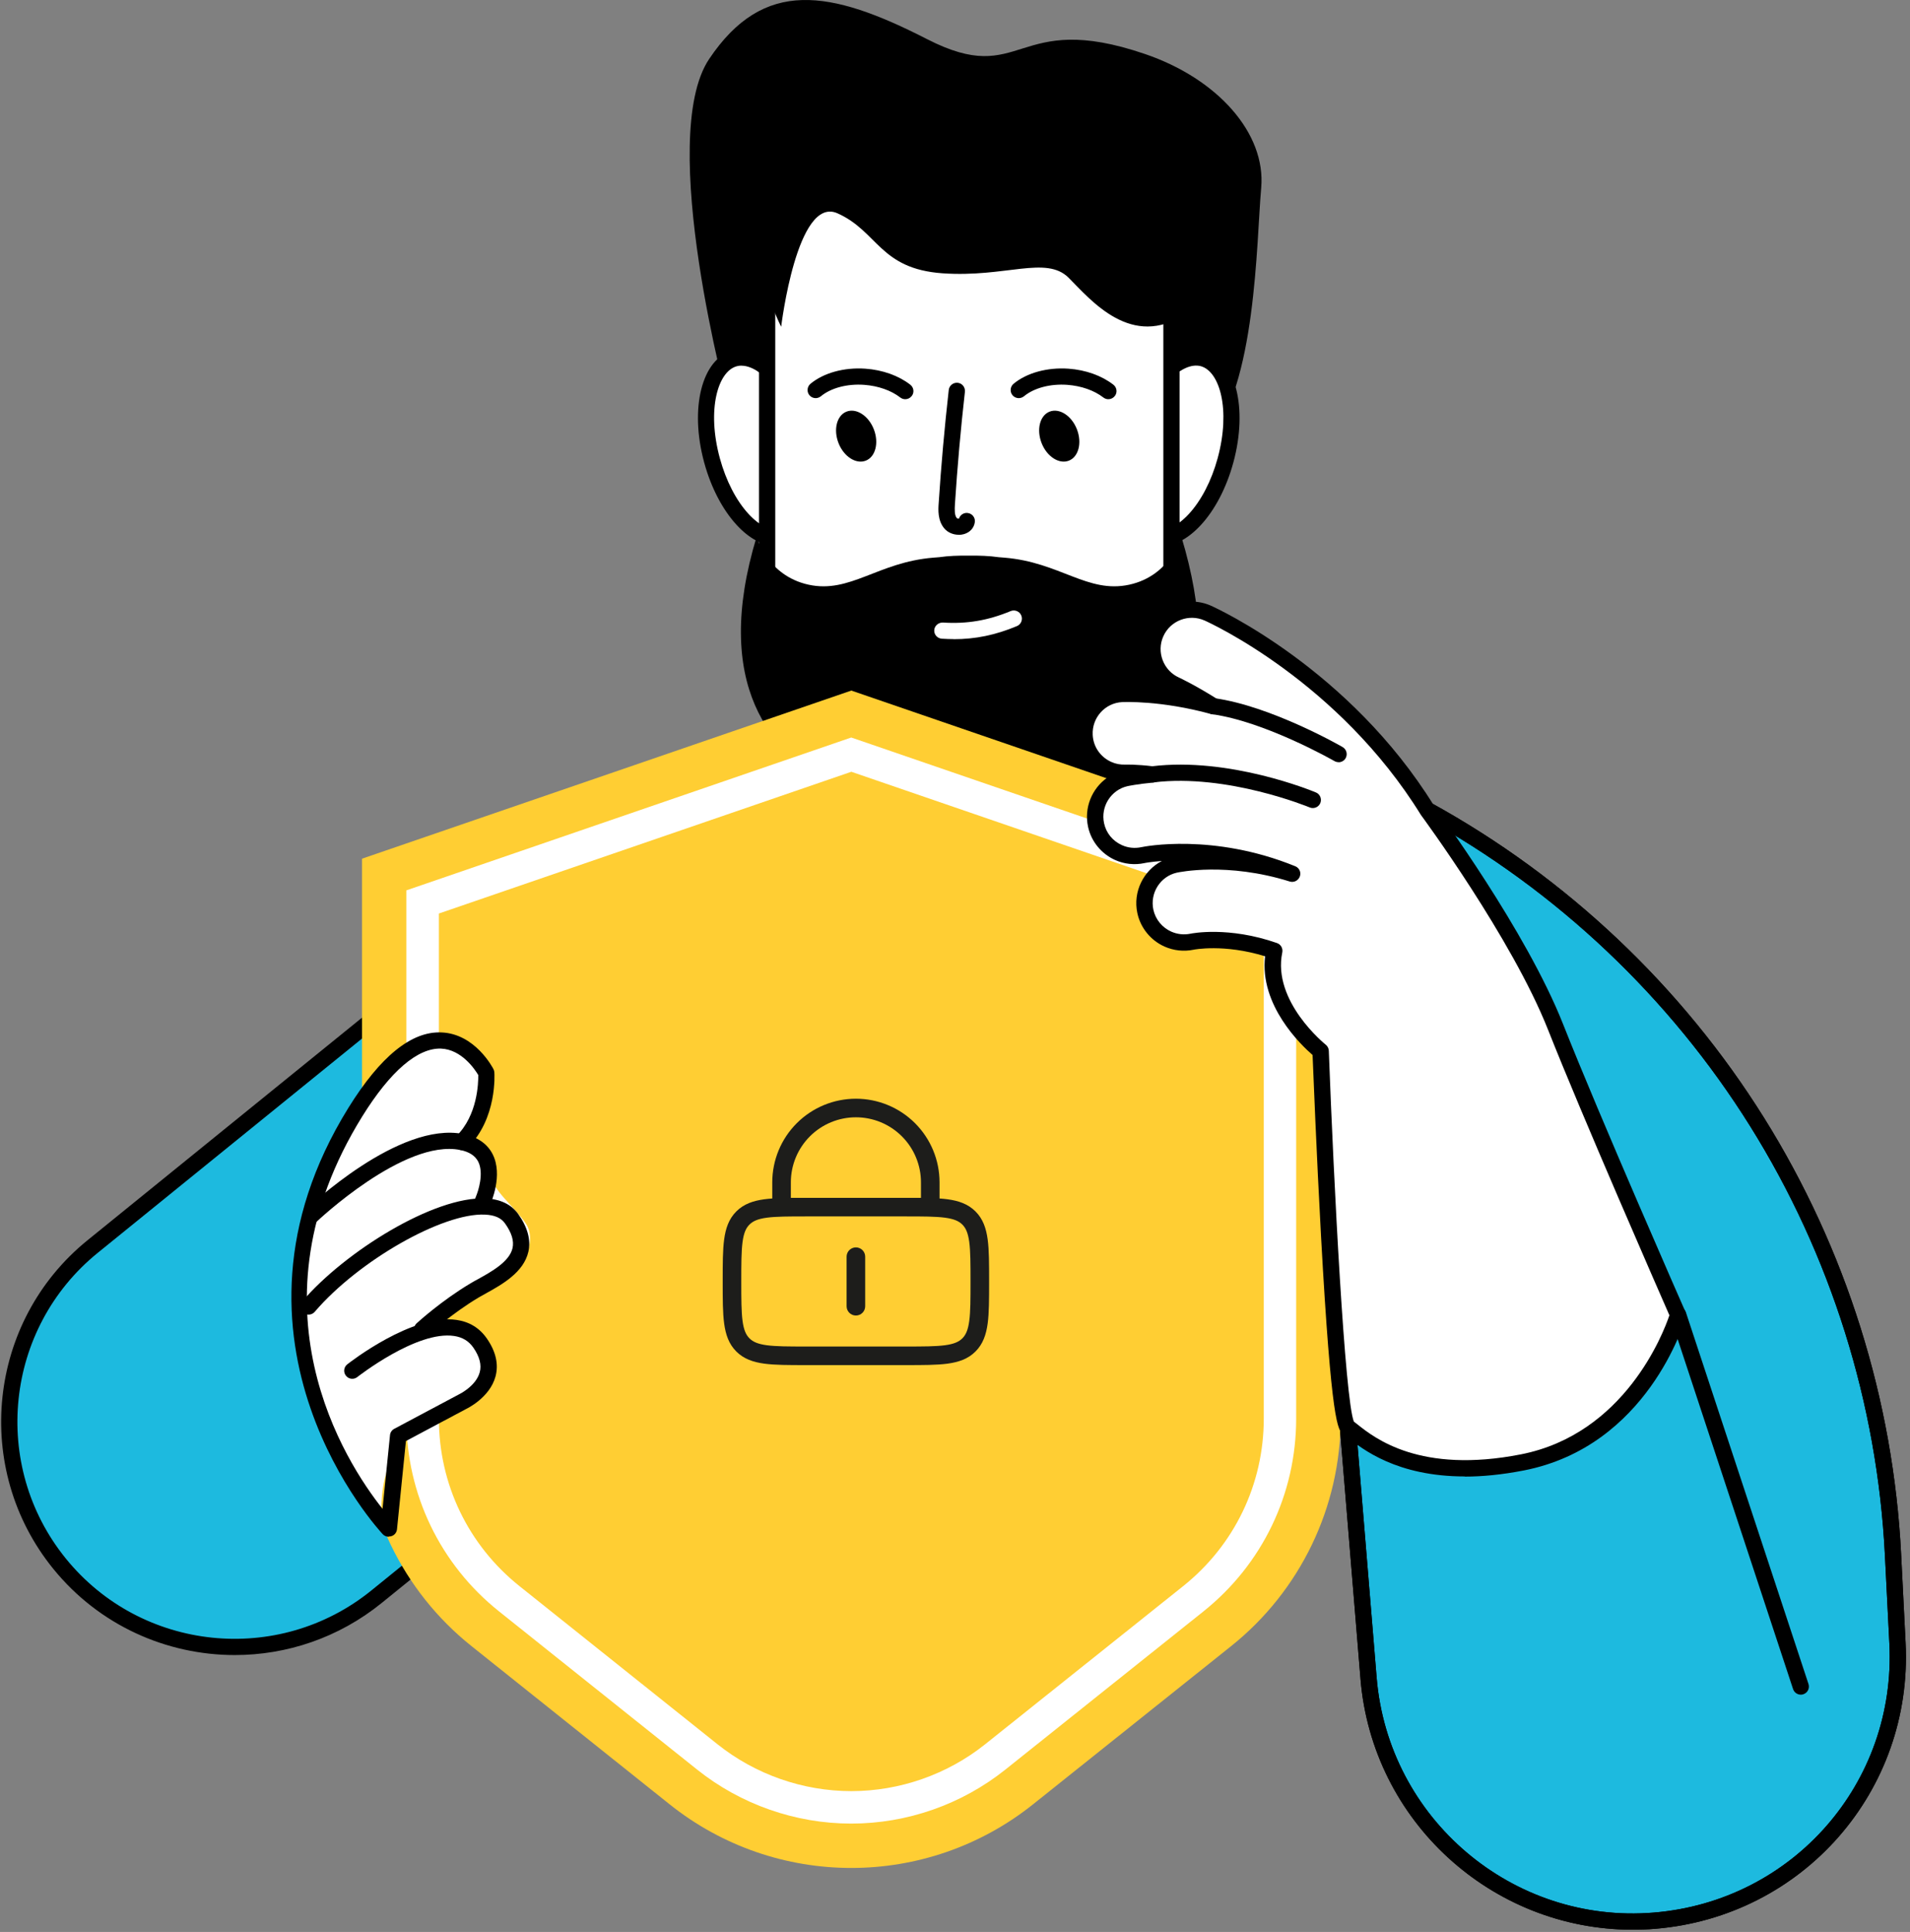
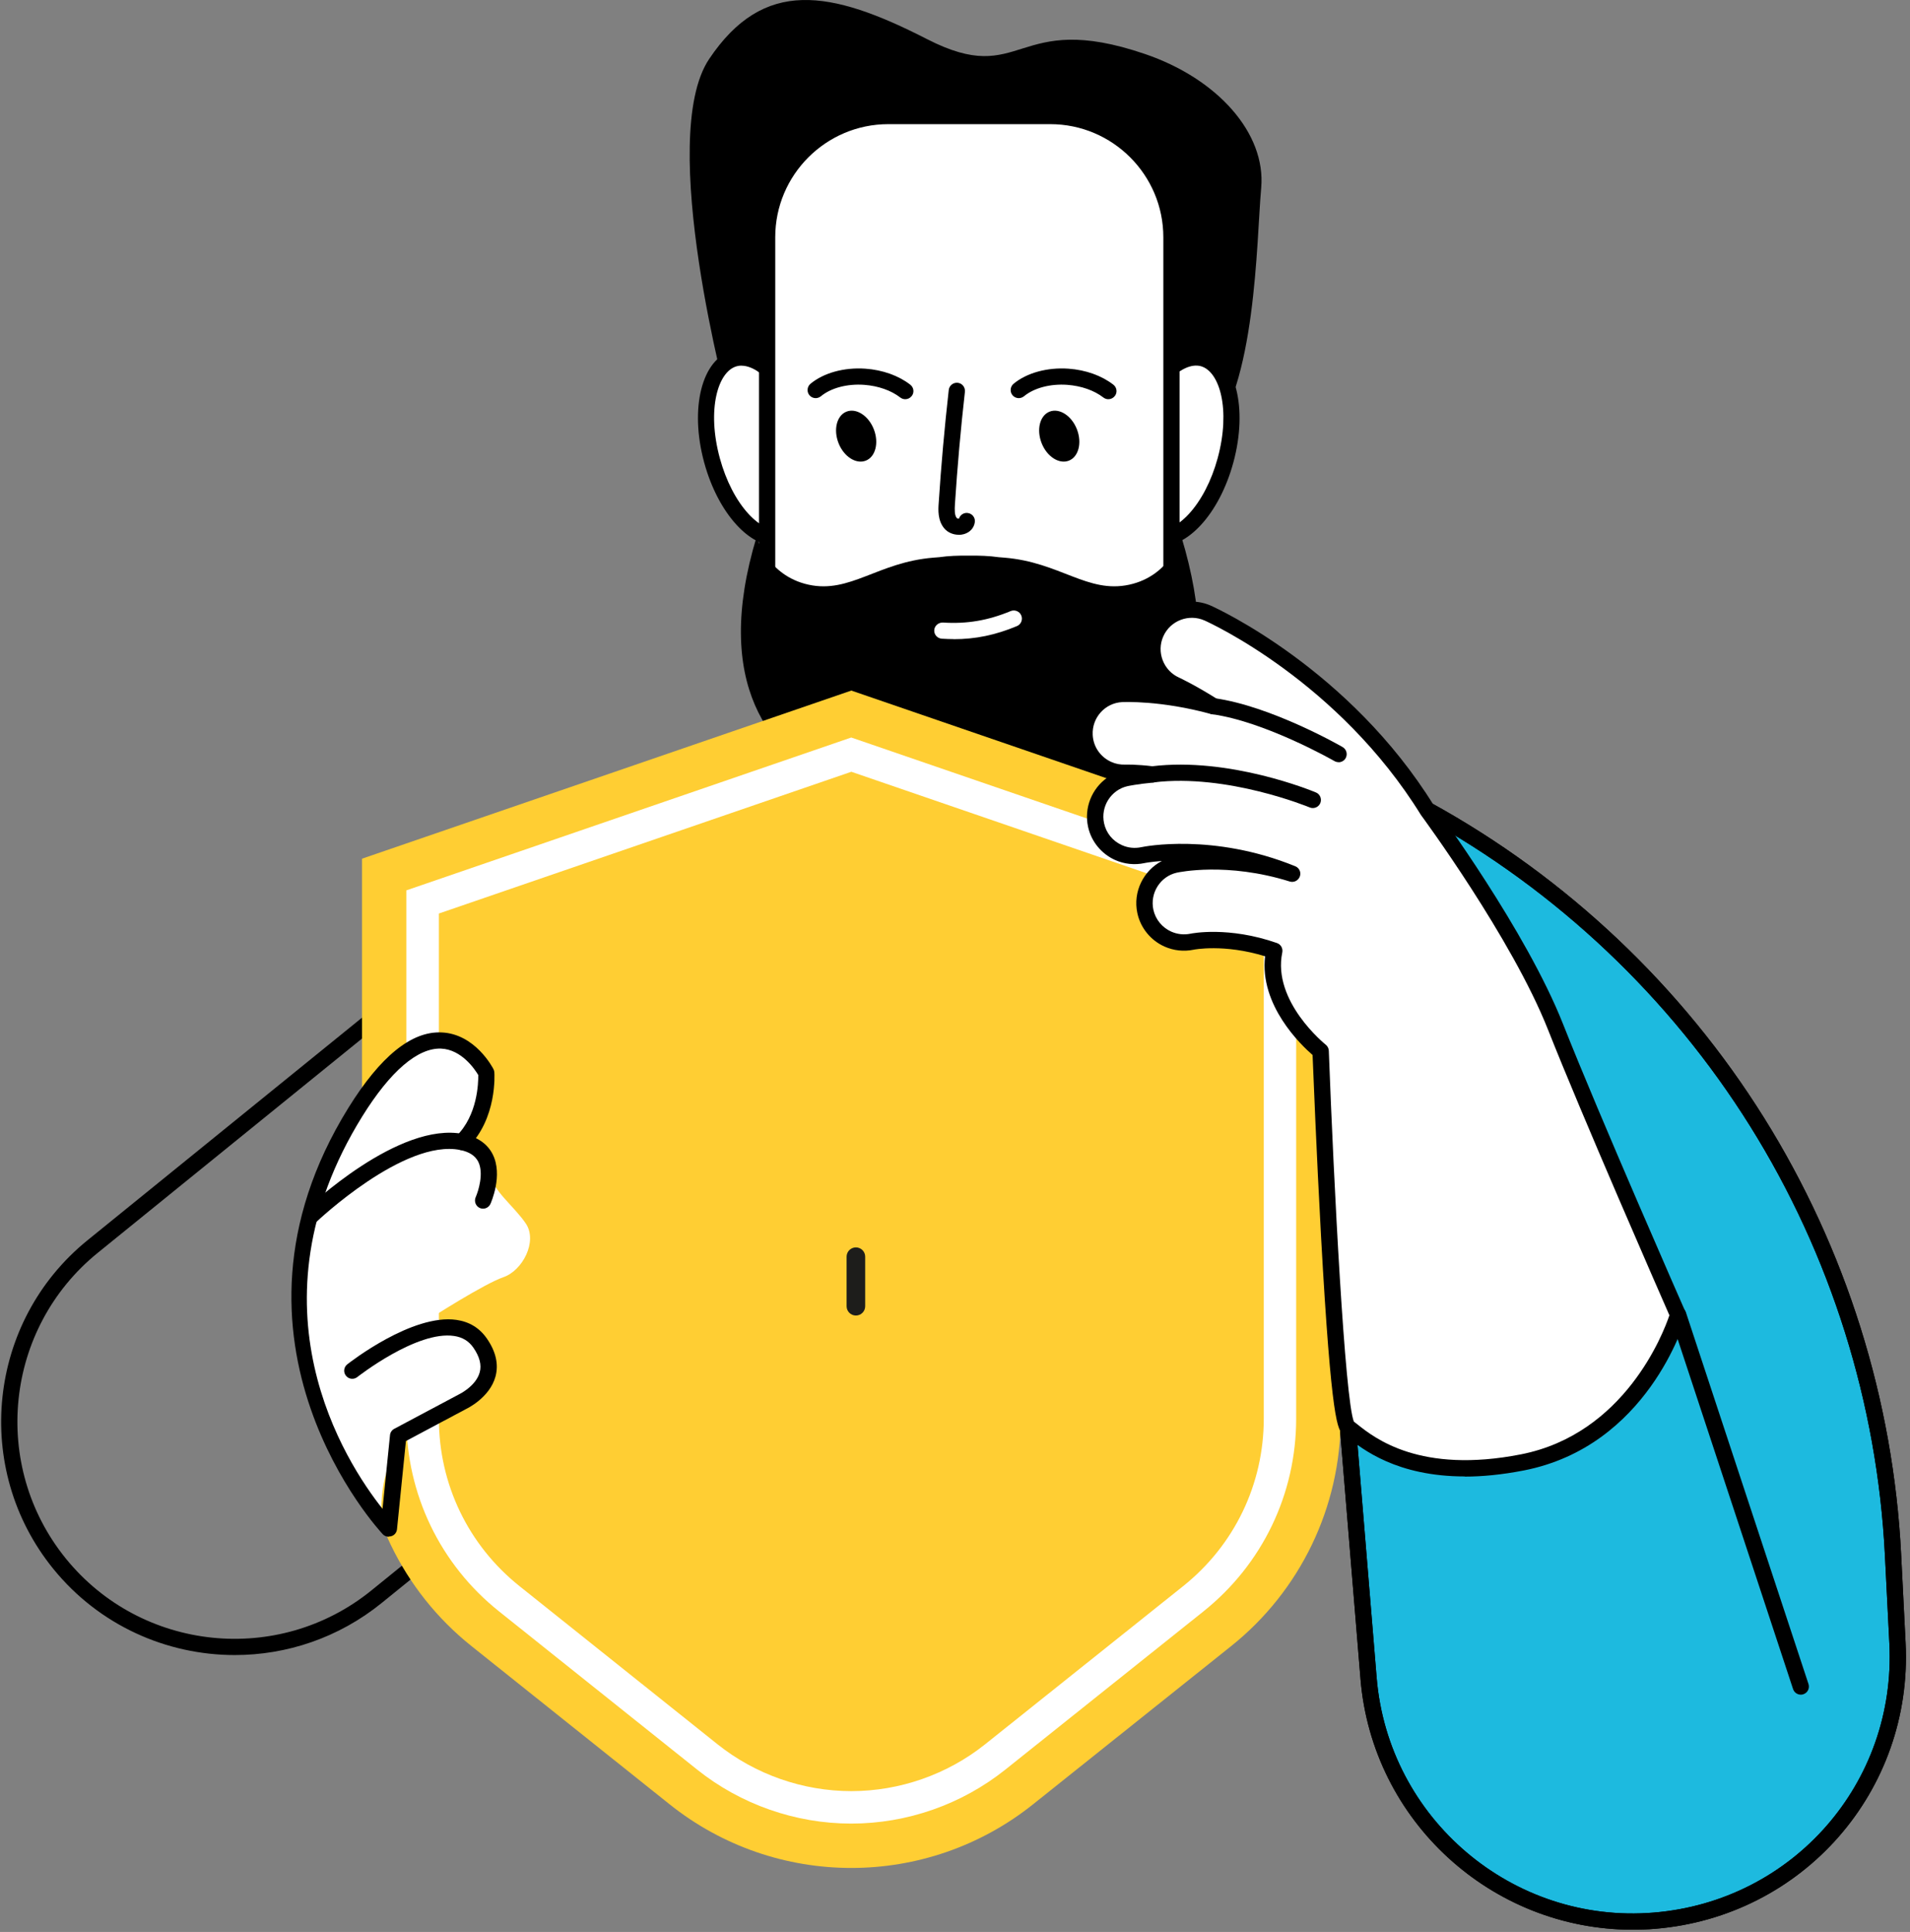
<svg xmlns="http://www.w3.org/2000/svg" width="259" height="262" viewBox="0 0 259 262" fill="none">
  <rect x="0" y="0" width="259" height="262" fill="#808080" stroke="none" />
-   <path d="M117.336 162.791L51.069 216.53C37.956 227.165 18.712 225.15 8.076 212.038C-2.559 198.925 -0.544 179.68 12.568 169.045L78.835 115.307C91.948 104.671 111.193 106.686 121.828 119.799C132.464 132.911 130.449 152.156 117.336 162.791Z" fill="#1DBADF" />
  <path d="M31.845 224.447C22.619 224.447 13.47 220.451 7.216 212.744C-3.782 199.18 -1.701 179.197 11.863 168.198L78.13 114.46C84.703 109.131 92.949 106.687 101.36 107.557C109.772 108.438 117.346 112.533 122.664 119.106C133.663 132.67 131.582 152.653 118.018 163.651L51.751 217.39C45.894 222.135 38.847 224.447 31.834 224.447H31.845ZM98.024 109.583C91.297 109.583 84.824 111.873 79.517 116.167L13.25 169.905C0.633 180.144 -1.305 198.728 8.923 211.356C19.151 223.974 37.746 225.911 50.363 215.683L116.631 161.945C129.248 151.706 131.186 133.122 120.958 120.504C116.003 114.394 108.957 110.574 101.129 109.759C100.083 109.649 99.048 109.594 98.013 109.594L98.024 109.583Z" fill="black" />
  <path d="M98.797 55.052C98.797 55.052 88.943 18.753 96.165 7.997C103.553 -3.002 112.581 -1.417 125.715 5.31C138.85 12.037 137.43 1.237 155.265 7.325C165.119 10.683 171.681 18.082 171.02 25.48C170.36 32.879 170.36 52.366 163.798 59.764C157.236 67.163 109.3 73.879 98.797 55.063V55.052Z" fill="black" />
  <path d="M109.25 58.971C111.066 65.654 109.69 71.842 106.189 72.8C102.677 73.746 98.372 69.1 96.556 62.417C94.739 55.735 96.115 49.547 99.616 48.589C103.128 47.642 107.433 52.289 109.25 58.971Z" fill="white" />
  <path d="M105.231 74.034C103.469 74.034 101.63 73.065 99.924 71.226C97.986 69.134 96.412 66.118 95.487 62.716C93.483 55.339 95.168 48.667 99.329 47.533C103.48 46.41 108.313 51.299 110.317 58.686C111.242 62.088 111.407 65.49 110.791 68.276C110.119 71.303 108.589 73.285 106.475 73.858C106.067 73.968 105.66 74.023 105.242 74.023L105.231 74.034ZM100.541 49.581C100.32 49.581 100.111 49.614 99.902 49.669C97.348 50.363 95.817 55.537 97.612 62.143C98.449 65.204 99.836 67.901 101.542 69.74C103.051 71.358 104.636 72.085 105.902 71.755C107.168 71.413 108.17 69.971 108.644 67.813C109.183 65.369 109.029 62.341 108.192 59.281C106.541 53.203 103.073 49.592 100.541 49.592V49.581Z" fill="black" />
  <path d="M153.481 58.971C151.665 65.654 153.041 71.842 156.542 72.8C160.054 73.746 164.359 69.1 166.176 62.417C167.992 55.735 166.616 49.547 163.115 48.589C159.603 47.642 155.298 52.289 153.481 58.971Z" fill="white" />
  <path d="M157.489 74.033C157.071 74.033 156.663 73.978 156.256 73.868C154.142 73.296 152.612 71.314 151.94 68.286C151.324 65.501 151.489 62.099 152.414 58.697C154.417 51.309 159.251 46.41 163.401 47.544C167.563 48.678 169.248 55.339 167.244 62.726C166.319 66.128 164.745 69.156 162.807 71.237C161.1 73.075 159.251 74.044 157.489 74.044V74.033ZM154.539 59.269C153.702 62.33 153.548 65.368 154.087 67.802C154.572 69.96 155.562 71.402 156.829 71.743C158.095 72.084 159.68 71.347 161.188 69.728C162.884 67.901 164.282 65.203 165.119 62.132C166.913 55.526 165.383 50.351 162.829 49.658C160.275 48.975 156.333 52.663 154.55 59.258L154.539 59.269Z" fill="black" />
  <path d="M142.425 15.736H120.461C111.383 15.736 104.023 23.096 104.023 32.174V86.672C104.023 95.75 111.383 103.109 120.461 103.109H142.425C151.503 103.109 158.863 95.75 158.863 86.672V32.174C158.863 23.096 151.503 15.736 142.425 15.736Z" fill="white" />
  <path d="M142.414 104.21H120.46C110.783 104.21 102.922 96.338 102.922 86.671V32.173C102.922 22.496 110.794 14.635 120.46 14.635H142.414C152.091 14.635 159.952 22.507 159.952 32.173V86.671C159.952 96.349 152.08 104.21 142.414 104.21ZM120.46 16.837C112.005 16.837 105.124 23.718 105.124 32.173V86.671C105.124 95.127 112.005 102.008 120.46 102.008H142.414C150.869 102.008 157.75 95.127 157.75 86.671V32.173C157.75 23.718 150.869 16.837 142.414 16.837H120.46Z" fill="black" />
  <path d="M113.702 60.083C114.417 61.921 116.08 62.989 117.401 62.472C118.722 61.954 119.206 60.05 118.491 58.211C117.775 56.372 116.113 55.304 114.791 55.822C113.47 56.339 112.986 58.244 113.702 60.083Z" fill="black" />
  <path d="M122.75 54.138C122.519 54.138 122.277 54.06 122.079 53.906C120.824 52.937 119.084 52.332 117.191 52.189C114.878 52.024 112.688 52.607 111.311 53.741C110.838 54.127 110.144 54.06 109.759 53.598C109.374 53.136 109.44 52.431 109.902 52.046C111.697 50.559 114.471 49.8 117.345 49.998C119.679 50.163 121.837 50.934 123.433 52.167C123.917 52.541 124.006 53.235 123.631 53.708C123.411 53.983 123.092 54.138 122.761 54.138H122.75Z" fill="black" />
  <path d="M141.241 60.083C141.956 61.921 143.619 62.989 144.94 62.472C146.261 61.954 146.745 60.05 146.03 58.211C145.314 56.372 143.652 55.304 142.331 55.822C141.009 56.339 140.525 58.244 141.241 60.083Z" fill="black" />
  <path d="M150.289 54.138C150.058 54.138 149.816 54.06 149.618 53.906C148.363 52.937 146.623 52.332 144.73 52.189C142.418 52.024 140.227 52.607 138.85 53.741C138.377 54.127 137.683 54.06 137.298 53.598C136.913 53.136 136.979 52.431 137.441 52.046C139.236 50.559 142.01 49.8 144.884 49.998C147.218 50.163 149.376 50.934 150.972 52.167C151.457 52.541 151.545 53.235 151.17 53.708C150.95 53.983 150.631 54.138 150.301 54.138H150.289Z" fill="black" />
  <path d="M129.996 72.523C129.259 72.523 128.521 72.215 128.059 71.675C127.134 70.585 127.222 69.11 127.288 68.229C127.618 63.132 128.081 57.968 128.653 52.882C128.719 52.276 129.27 51.847 129.875 51.913C130.481 51.979 130.91 52.529 130.844 53.135C130.272 58.188 129.82 63.319 129.49 68.383C129.446 69.121 129.424 69.881 129.743 70.255C129.787 70.31 129.93 70.332 130.04 70.332C130.195 69.826 130.712 69.484 131.251 69.573C131.857 69.661 132.275 70.222 132.187 70.817C132.077 71.598 131.527 72.204 130.712 72.435C130.481 72.501 130.239 72.534 130.007 72.534L129.996 72.523Z" fill="black" />
-   <path d="M105.931 44.296C105.931 44.296 108.067 26.482 113.561 28.926C119.055 31.37 119.264 36.457 127.808 37.062C136.351 37.668 141.856 34.618 144.906 37.668C147.955 40.718 153.449 47.434 160.782 42.556C168.103 37.668 168.819 25.965 157.215 19.865C145.61 13.755 128.215 12.841 118.438 12.236C108.673 11.63 98.599 29.642 105.92 44.296H105.931Z" fill="black" />
  <path d="M160.177 72.799C160.177 72.799 158.757 78.072 153.12 79.294C147.483 80.517 143.728 76.245 136.22 75.628C135.945 75.606 135.669 75.584 135.405 75.562C134.183 75.386 132.829 75.331 131.387 75.353C129.933 75.331 128.59 75.386 127.368 75.562C127.093 75.584 126.828 75.606 126.553 75.628C119.045 76.234 115.279 80.517 109.653 79.294C104.027 78.072 102.596 72.799 102.596 72.799C90.529 112.709 133.732 111.047 133.732 111.047C133.732 111.047 172.266 112.709 160.199 72.799H160.177Z" fill="black" />
  <path d="M129.329 86.671C128.8 86.671 128.261 86.649 127.71 86.616C127.105 86.572 126.642 86.055 126.686 85.449C126.731 84.844 127.259 84.414 127.854 84.425C131.123 84.634 133.964 84.15 137.047 82.873C137.608 82.641 138.258 82.906 138.489 83.467C138.72 84.029 138.456 84.678 137.894 84.909C134.988 86.121 132.29 86.682 129.318 86.682L129.329 86.671Z" fill="white" />
  <path d="M49.086 116.451V192.374C49.086 204.386 54.547 215.748 63.938 223.235L90.791 244.682C105.202 256.198 125.68 256.198 140.092 244.682L166.945 223.235C176.325 215.737 181.797 204.375 181.797 192.374V116.451L115.441 93.65L49.086 116.451Z" fill="#FFCE33" />
  <path d="M115.431 247.303C107.867 247.303 100.447 244.705 94.534 239.982L67.682 218.535C59.678 212.149 55.098 202.615 55.098 192.376V120.747L115.431 100.016L175.764 120.747V192.376C175.764 202.615 171.173 212.149 163.18 218.535L136.327 239.982C130.415 244.705 122.995 247.303 115.431 247.303ZM59.513 123.885V192.376C59.513 201.272 63.498 209.551 70.445 215.1L97.298 236.547C102.428 240.643 108.88 242.9 115.442 242.9C122.004 242.9 128.455 240.643 133.586 236.547L160.439 215.1C167.386 209.551 171.371 201.272 171.371 192.376V123.885L115.442 104.662L59.513 123.885Z" fill="white" />
  <path d="M51.719 206.102C51.719 206.102 34.72 186.142 43.121 160.588C49.848 140.11 63.775 138.679 66.814 145.12C68.025 147.696 63.907 154.72 63.907 154.72C63.907 154.72 66.902 157.737 66.726 159.465C66.549 161.194 69.797 163.66 71.317 165.95C72.913 168.361 70.865 172.314 68.256 173.205C65.647 174.108 58.589 178.633 58.589 178.633C58.589 178.633 63.357 180.241 65.966 182.487C67.749 184.028 66.803 189.555 62.762 191.096C58.721 192.627 51.191 194.201 51.73 206.091L51.719 206.102Z" fill="white" />
  <path d="M42.098 166.051C41.812 166.051 41.526 165.941 41.306 165.709C40.887 165.269 40.898 164.575 41.339 164.157C41.856 163.662 54.121 152.013 62.852 153.797C64.745 154.182 66.078 155.107 66.804 156.527C68.246 159.368 66.573 163.1 66.507 163.265C66.254 163.816 65.604 164.069 65.054 163.816C64.503 163.563 64.261 162.913 64.503 162.351C64.867 161.537 65.637 159.093 64.844 157.529C64.426 156.725 63.633 156.208 62.411 155.955C54.804 154.413 42.979 165.632 42.858 165.753C42.649 165.963 42.374 166.062 42.098 166.062V166.051Z" fill="black" />
-   <path d="M57.246 181.364C56.949 181.364 56.652 181.243 56.432 181.011C56.024 180.56 56.046 179.866 56.498 179.459C56.63 179.338 59.9 176.354 63.819 174.031C64.127 173.844 64.48 173.646 64.854 173.448C66.638 172.457 69.082 171.103 69.5 169.264C69.72 168.284 69.39 167.183 68.476 165.906C67.948 165.157 67.056 164.772 65.757 164.717C60.032 164.453 48.593 170.981 42.681 177.896C42.284 178.358 41.591 178.413 41.128 178.017C40.666 177.62 40.611 176.927 41.007 176.464C46.754 169.759 58.854 162.196 65.856 162.526C67.849 162.614 69.335 163.33 70.271 164.64C71.548 166.434 72.01 168.163 71.647 169.759C71.008 172.556 68.069 174.196 65.922 175.385C65.57 175.584 65.239 175.76 64.942 175.936C61.221 178.149 58.017 181.066 57.984 181.099C57.775 181.298 57.511 181.386 57.235 181.386L57.246 181.364Z" fill="black" />
  <path d="M52.699 208.404C52.402 208.404 52.116 208.283 51.907 208.063C51.664 207.81 27.553 182.014 47.249 150.229C51.565 143.271 55.804 139.814 59.877 140.012C64.424 140.199 66.814 144.79 66.913 144.988C66.979 145.12 67.023 145.264 67.034 145.407C67.056 145.66 67.43 151.715 63.401 155.657C62.971 156.086 62.267 156.075 61.848 155.635C61.419 155.205 61.43 154.501 61.87 154.082C64.766 151.253 64.865 146.849 64.854 145.792C64.403 145.032 62.597 142.313 59.789 142.203C56.641 142.104 52.941 145.253 49.132 151.385C33.135 177.181 46.853 198.297 51.873 204.617L52.886 194.62C52.919 194.257 53.14 193.938 53.47 193.761L62.157 189.137C62.234 189.104 64.535 188.003 65.052 186.099C65.327 185.097 65.03 183.974 64.193 182.763C63.566 181.86 62.707 181.342 61.584 181.177C56.542 180.407 48.538 186.682 48.449 186.748C47.976 187.123 47.282 187.045 46.908 186.561C46.534 186.088 46.611 185.394 47.095 185.02C47.459 184.733 55.936 178.128 61.914 178.997C63.654 179.251 65.03 180.098 66.01 181.508C67.243 183.28 67.639 185.02 67.188 186.682C66.395 189.578 63.279 191.042 63.147 191.108L55.044 195.424L53.833 207.391C53.789 207.821 53.503 208.184 53.096 208.316C52.974 208.36 52.853 208.371 52.732 208.371L52.699 208.404Z" fill="black" />
  <path d="M182.789 193.565L185.586 227.585C187.215 247.369 204.566 262.089 224.351 260.471C243.695 258.885 258.283 242.228 257.314 222.851L256.708 210.839C254.583 168.518 230.692 130.303 193.568 109.869L182.789 193.565Z" fill="#1DBADF" />
  <path d="M221.378 261.693C202.309 261.693 186.07 247.006 184.485 227.673L181.688 193.653C181.633 193.047 182.084 192.519 182.69 192.464C183.296 192.42 183.824 192.871 183.879 193.477L186.676 227.497C188.25 246.643 205.106 260.955 224.252 259.37C243.111 257.818 257.149 241.798 256.202 222.895L255.596 210.883C254.561 190.306 248.242 170.191 237.32 152.719C226.399 135.247 211.084 120.758 193.028 110.827C192.5 110.53 192.301 109.869 192.599 109.33C192.896 108.801 193.557 108.603 194.096 108.9C212.471 119.018 228.072 133.771 239.192 151.563C250.312 169.355 256.752 189.833 257.798 210.784L258.404 222.796C259.417 242.888 244.487 259.92 224.439 261.572C223.415 261.66 222.391 261.693 221.378 261.693Z" fill="black" />
  <path d="M221.378 261.693C202.309 261.693 186.07 247.006 184.485 227.673L181.688 193.653C181.633 193.047 182.084 192.519 182.69 192.464C183.296 192.42 183.824 192.871 183.879 193.477L186.676 227.497C188.25 246.643 205.106 260.955 224.252 259.37C243.111 257.818 257.149 241.798 256.202 222.895L255.596 210.883C254.561 190.306 248.242 170.191 237.32 152.719C226.399 135.247 211.084 120.758 193.028 110.827C192.5 110.53 192.301 109.869 192.599 109.33C192.896 108.801 193.557 108.603 194.096 108.9C212.471 119.018 228.072 133.771 239.192 151.563C250.312 169.355 256.752 189.833 257.798 210.784L258.404 222.796C259.417 242.888 244.487 259.92 224.439 261.572C223.415 261.66 222.391 261.693 221.378 261.693Z" fill="black" />
  <path d="M244.19 229.82C243.728 229.82 243.298 229.523 243.144 229.061L226.519 178.647C226.332 178.075 226.641 177.447 227.224 177.26C227.808 177.062 228.424 177.381 228.611 177.965L245.236 228.378C245.423 228.951 245.115 229.578 244.531 229.765C244.421 229.809 244.3 229.82 244.19 229.82Z" fill="black" />
  <path d="M227.553 178.305C227.553 178.305 215.971 151.97 210.951 139.265C205.93 126.56 193.566 109.869 193.566 109.869C182.248 91.549 164.534 83.479 163.785 83.137C161.099 81.937 157.95 83.137 156.739 85.824C155.528 88.51 156.739 91.67 159.414 92.881C159.469 92.903 161.517 93.85 164.545 95.766C157.553 93.85 152.456 94.081 152.093 94.103C149.153 94.268 146.918 96.767 147.061 99.696C147.16 101.777 148.448 103.516 150.232 104.309C150.97 104.639 151.784 104.804 152.643 104.771C152.687 104.771 154.063 104.727 156.287 105.003C154.151 105.19 152.819 105.465 152.643 105.509C149.781 106.159 147.986 108.999 148.614 111.862C148.988 113.579 150.166 114.922 151.652 115.594C152.654 116.045 153.81 116.188 154.955 115.946C155.054 115.924 164.302 114.053 175.18 118.479C166.405 115.737 159.678 117.179 159.304 117.256C156.441 117.906 154.669 120.724 155.285 123.587C155.66 125.316 156.827 126.659 158.335 127.33C159.326 127.771 160.46 127.925 161.605 127.694C161.858 127.639 166.537 126.747 172.769 128.916C171.216 136.347 179.055 142.524 179.055 142.524C179.055 142.524 180.916 192.244 182.755 193.565C184.604 194.875 190.825 201.36 206.426 198.31C222.687 195.117 227.531 178.305 227.531 178.305H227.553Z" fill="white" />
  <path d="M198.631 200.224C189.405 200.224 184.737 196.514 182.711 194.907C182.491 194.73 182.293 194.576 182.138 194.466C181.434 193.96 180.553 193.343 179.133 167.625C178.527 156.56 178.087 145.495 177.988 143.073C176.402 141.697 170.776 136.324 171.547 129.685C165.987 127.968 161.881 128.782 161.847 128.793C160.515 129.069 159.15 128.914 157.906 128.364C156.034 127.527 154.658 125.832 154.229 123.839C153.601 120.943 155.054 118.059 157.554 116.76C156.078 116.87 155.22 117.035 155.198 117.046C153.854 117.332 152.478 117.189 151.212 116.628C149.351 115.791 147.975 114.117 147.546 112.136C146.973 109.537 148.074 106.939 150.111 105.486C150.001 105.442 149.88 105.398 149.77 105.343C147.535 104.341 146.071 102.205 145.949 99.772C145.773 96.238 148.504 93.21 152.016 93.023C152.159 93.023 154.427 92.902 157.961 93.353C155.44 91.625 154.427 88.278 155.715 85.393C157.168 82.156 160.989 80.703 164.215 82.145C164.974 82.487 182.997 90.711 194.48 109.306C194.932 109.912 206.932 126.184 211.953 138.878C216.907 151.418 228.423 177.621 228.544 177.886C228.643 178.117 228.665 178.381 228.599 178.634C228.39 179.35 223.381 196.129 206.646 199.41C203.651 199.993 200.976 200.246 198.62 200.246L198.631 200.224ZM183.592 192.793C183.735 192.903 183.9 193.035 184.087 193.178C186.399 195.017 192.565 199.916 206.239 197.23C220.32 194.466 225.561 180.792 226.375 178.37C224.933 175.078 214.573 151.418 209.927 139.671C205.017 127.241 192.807 110.693 192.686 110.528C181.511 92.439 164.082 84.479 163.345 84.149C161.22 83.202 158.71 84.149 157.752 86.285C156.794 88.41 157.752 90.931 159.877 91.889C159.976 91.933 162.079 92.913 165.139 94.85C165.602 95.137 165.778 95.72 165.558 96.227C165.338 96.722 164.787 96.986 164.259 96.843C157.356 94.95 152.368 95.214 152.159 95.214C149.847 95.335 148.052 97.328 148.173 99.662C148.25 101.269 149.219 102.667 150.695 103.328C151.3 103.603 151.939 103.713 152.61 103.691C152.61 103.691 154.064 103.636 156.442 103.933C157.003 103.999 157.422 104.484 157.411 105.045C157.411 105.607 156.97 106.069 156.409 106.124C154.218 106.323 152.93 106.609 152.908 106.609C150.651 107.115 149.219 109.383 149.715 111.651C150.001 112.972 150.882 114.051 152.137 114.613C152.963 114.987 153.876 115.075 154.768 114.888C155.165 114.8 164.49 112.939 175.643 117.475C176.193 117.696 176.468 118.312 176.259 118.863C176.061 119.413 175.455 119.721 174.894 119.545C166.372 116.881 159.855 118.29 159.579 118.345C157.333 118.852 155.913 121.109 156.398 123.366C156.684 124.676 157.587 125.788 158.82 126.338C159.646 126.702 160.537 126.801 161.418 126.624C161.627 126.58 166.593 125.59 173.165 127.891C173.683 128.078 173.991 128.617 173.881 129.157C172.494 135.818 179.705 141.62 179.771 141.675C180.025 141.873 180.179 142.181 180.19 142.5C180.861 160.523 182.37 189.842 183.592 192.804V192.793Z" fill="black" />
  <path d="M181.513 102.26C181.513 102.26 172.033 96.81 164.547 95.775L181.513 102.26Z" fill="white" />
  <path d="M181.513 103.361C181.326 103.361 181.139 103.317 180.962 103.218C180.874 103.163 171.571 97.856 164.393 96.865C163.787 96.777 163.369 96.227 163.457 95.621C163.545 95.016 164.096 94.597 164.701 94.686C172.309 95.743 181.667 101.082 182.063 101.313C182.592 101.622 182.768 102.293 182.471 102.822C182.262 103.174 181.898 103.372 181.513 103.372V103.361Z" fill="black" />
-   <path d="M178.016 108.481C178.016 108.481 166.698 103.736 156.305 105.013L178.016 108.481Z" fill="white" />
+   <path d="M178.016 108.481C178.016 108.481 166.698 103.736 156.305 105.013L178.016 108.481" fill="white" />
  <path d="M178.013 109.581C177.87 109.581 177.727 109.559 177.584 109.493C177.474 109.449 166.409 104.88 156.434 106.102C155.84 106.19 155.278 105.75 155.212 105.144C155.135 104.539 155.564 103.988 156.17 103.922C166.728 102.623 177.969 107.269 178.443 107.467C179.004 107.699 179.268 108.348 179.037 108.91C178.861 109.328 178.454 109.581 178.024 109.581H178.013Z" fill="black" />
  <path d="M116.061 169.162C116.395 169.162 116.716 169.295 116.952 169.531C117.188 169.768 117.321 170.088 117.321 170.422V177.143C117.321 177.477 117.188 177.798 116.952 178.034C116.716 178.271 116.395 178.403 116.061 178.403C115.727 178.403 115.406 178.271 115.17 178.034C114.934 177.798 114.801 177.477 114.801 177.143V170.422C114.801 170.088 114.934 169.768 115.17 169.531C115.406 169.295 115.727 169.162 116.061 169.162Z" fill="#1D1D1B" />
-   <path fill-rule="evenodd" clip-rule="evenodd" d="M104.721 162.531V160.342C104.721 157.334 105.916 154.449 108.043 152.322C110.17 150.195 113.055 149 116.063 149C119.07 149 121.955 150.195 124.082 152.322C126.209 154.449 127.404 157.334 127.404 160.342V162.531C127.785 162.557 128.144 162.593 128.483 162.638C129.995 162.84 131.269 163.277 132.28 164.287C133.292 165.298 133.725 166.572 133.93 168.084C134.125 169.541 134.125 171.394 134.125 173.691V173.876C134.125 176.173 134.125 178.026 133.93 179.483C133.725 180.995 133.292 182.269 132.28 183.28C131.269 184.292 129.995 184.725 128.483 184.93C127.026 185.125 125.173 185.125 122.876 185.125H109.249C106.952 185.125 105.099 185.125 103.642 184.93C102.13 184.725 100.856 184.292 99.845 183.28C98.833 182.269 98.4 180.995 98.197 179.483C98 178.026 98 176.173 98 173.876V173.691C98 171.394 98 169.541 98.197 168.084C98.398 166.572 98.835 165.298 99.845 164.287C100.856 163.275 102.13 162.842 103.642 162.638C103.979 162.593 104.339 162.557 104.721 162.531ZM107.241 160.342C107.241 158.002 108.171 155.758 109.825 154.104C111.479 152.45 113.723 151.52 116.063 151.52C118.402 151.52 120.646 152.45 122.3 154.104C123.954 155.758 124.884 158.002 124.884 160.342V162.447C124.256 162.442 123.587 162.441 122.876 162.442H109.249C108.539 162.442 107.87 162.444 107.241 162.447V160.342ZM103.978 165.135C102.745 165.302 102.093 165.606 101.628 166.069C101.162 166.535 100.86 167.187 100.693 168.422C100.524 169.69 100.52 171.372 100.52 173.783C100.52 176.195 100.524 177.876 100.693 179.147C100.86 180.38 101.164 181.032 101.628 181.497C102.093 181.963 102.745 182.265 103.98 182.432C105.247 182.601 106.93 182.605 109.342 182.605H122.783C125.195 182.605 126.876 182.601 128.147 182.432C129.38 182.265 130.032 181.961 130.497 181.497C130.963 181.032 131.265 180.38 131.432 179.145C131.601 177.876 131.605 176.195 131.605 173.783C131.605 171.372 131.601 169.689 131.432 168.42C131.265 167.187 130.961 166.535 130.497 166.069C130.032 165.604 129.38 165.302 128.145 165.135C126.876 164.966 125.195 164.962 122.783 164.962H109.342C106.93 164.962 105.247 164.966 103.978 165.135Z" fill="#1D1D1B" />
</svg>